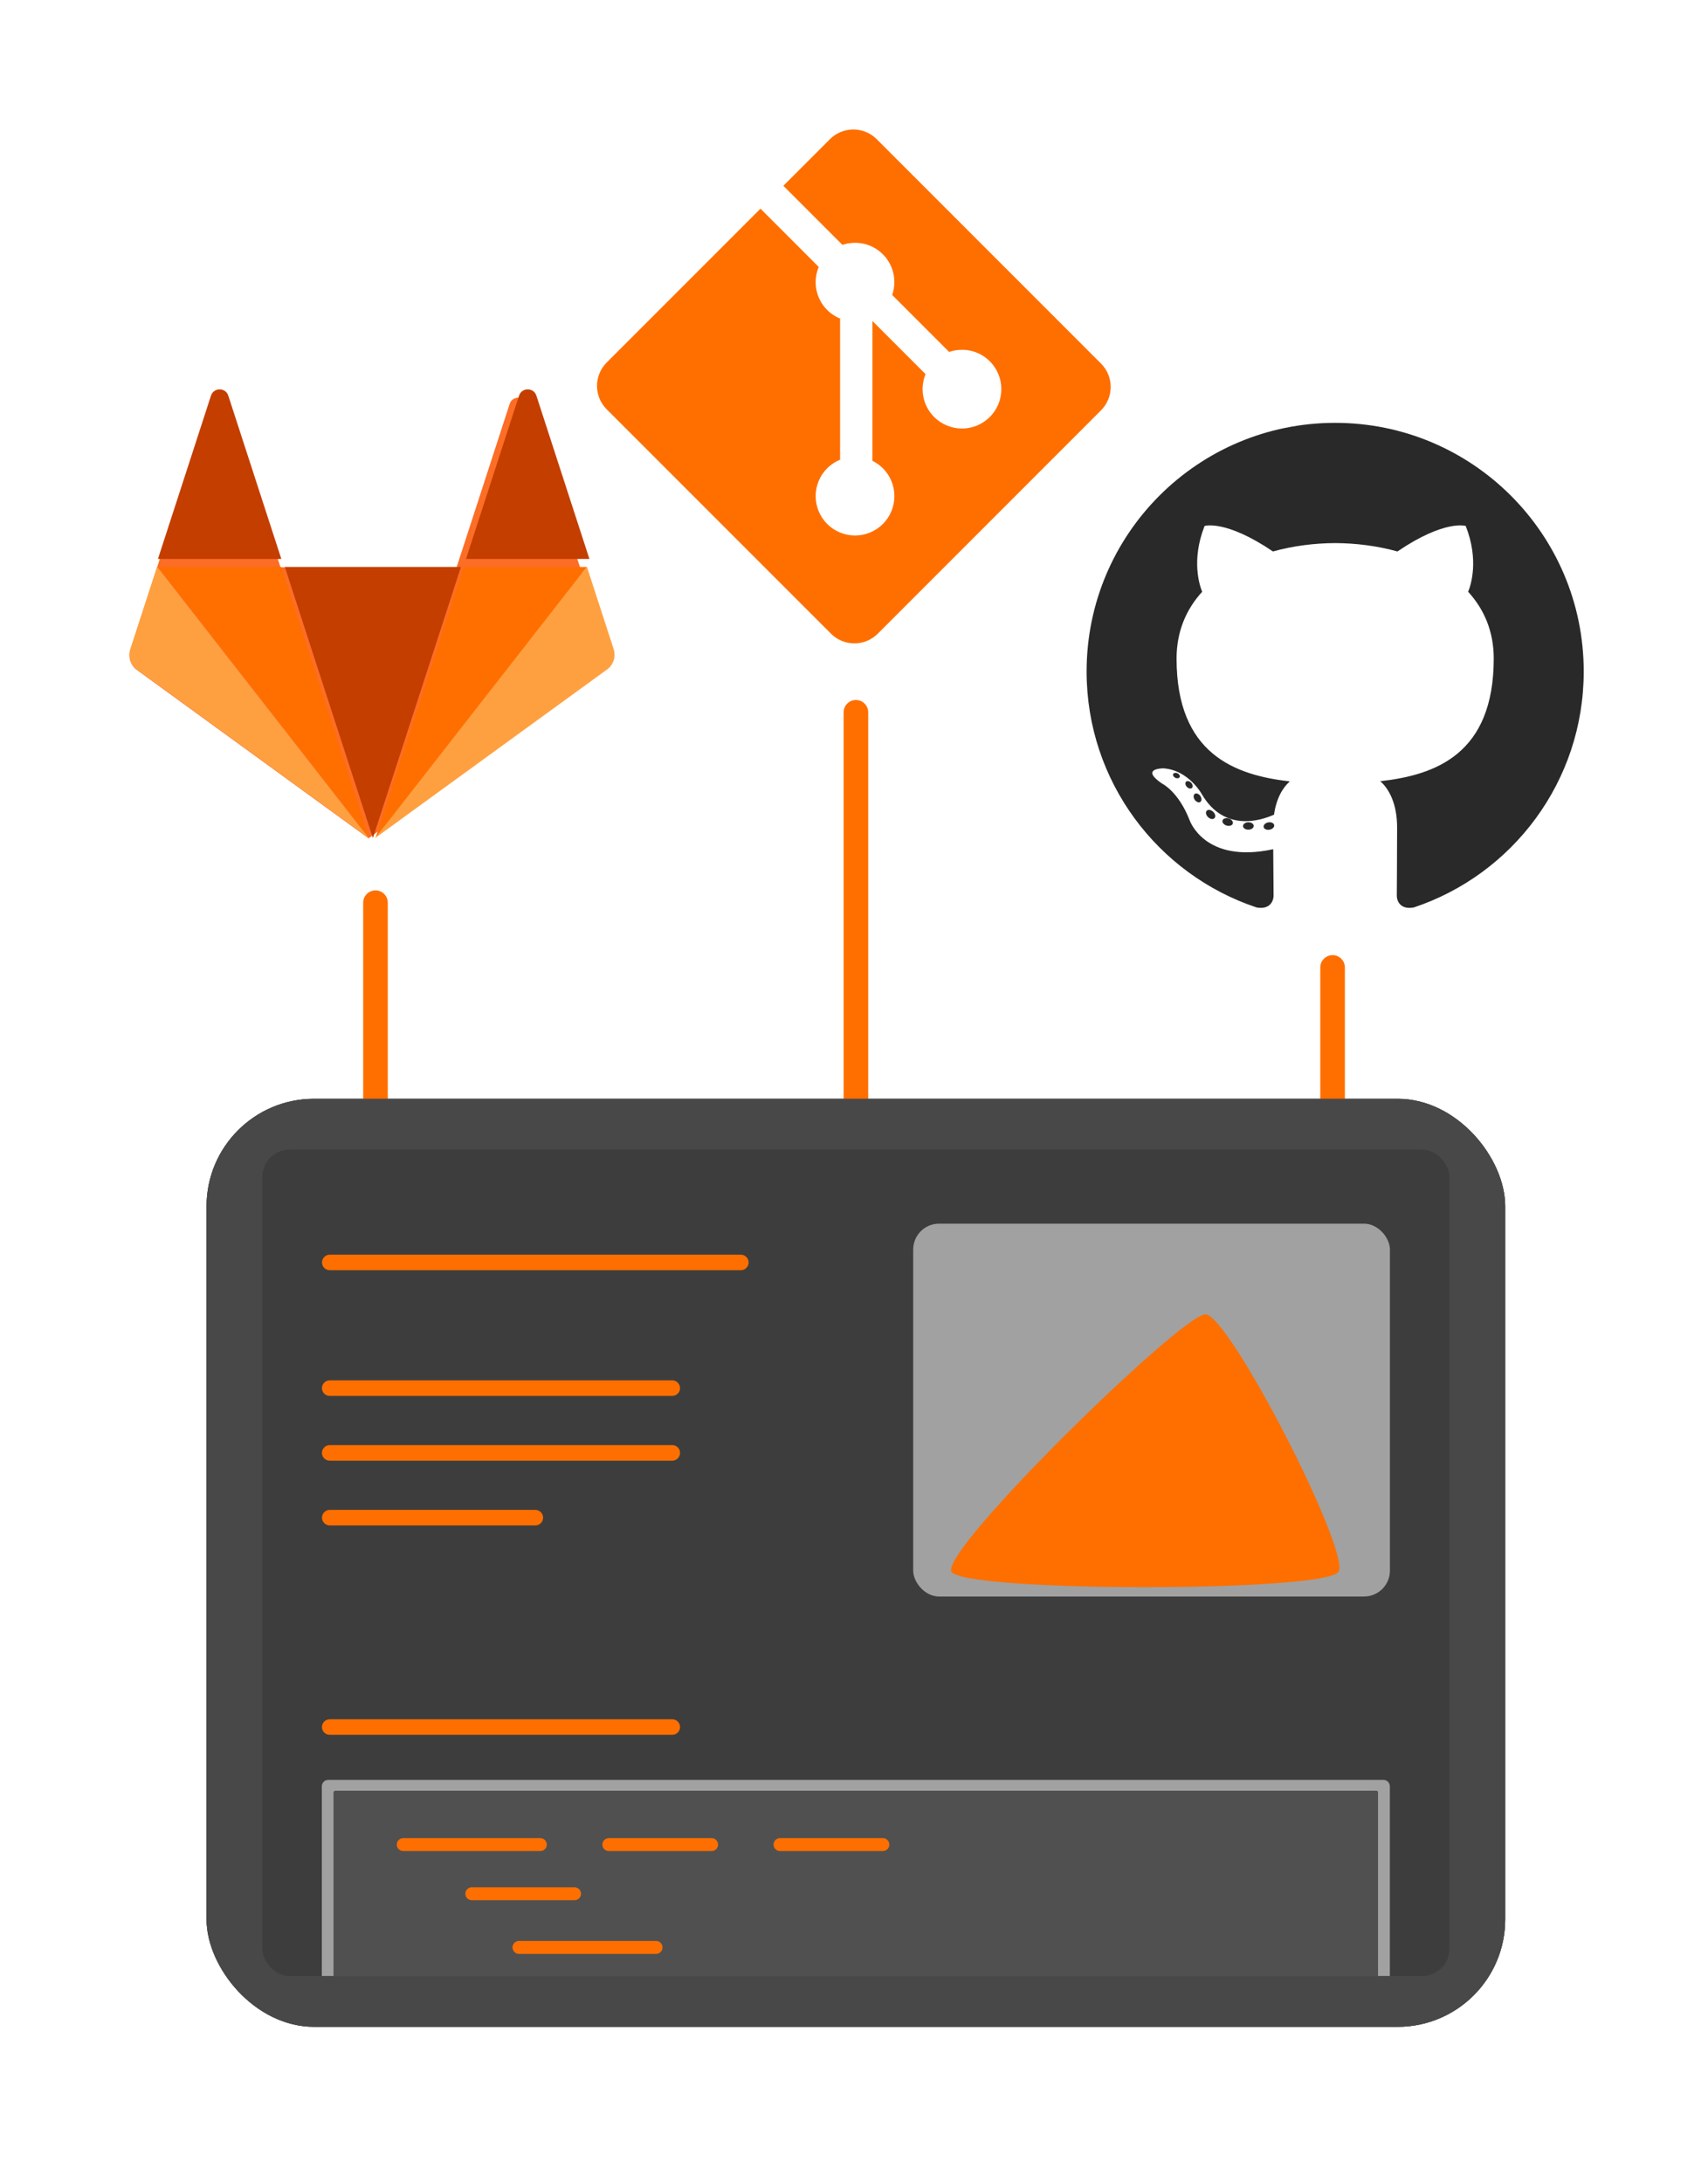
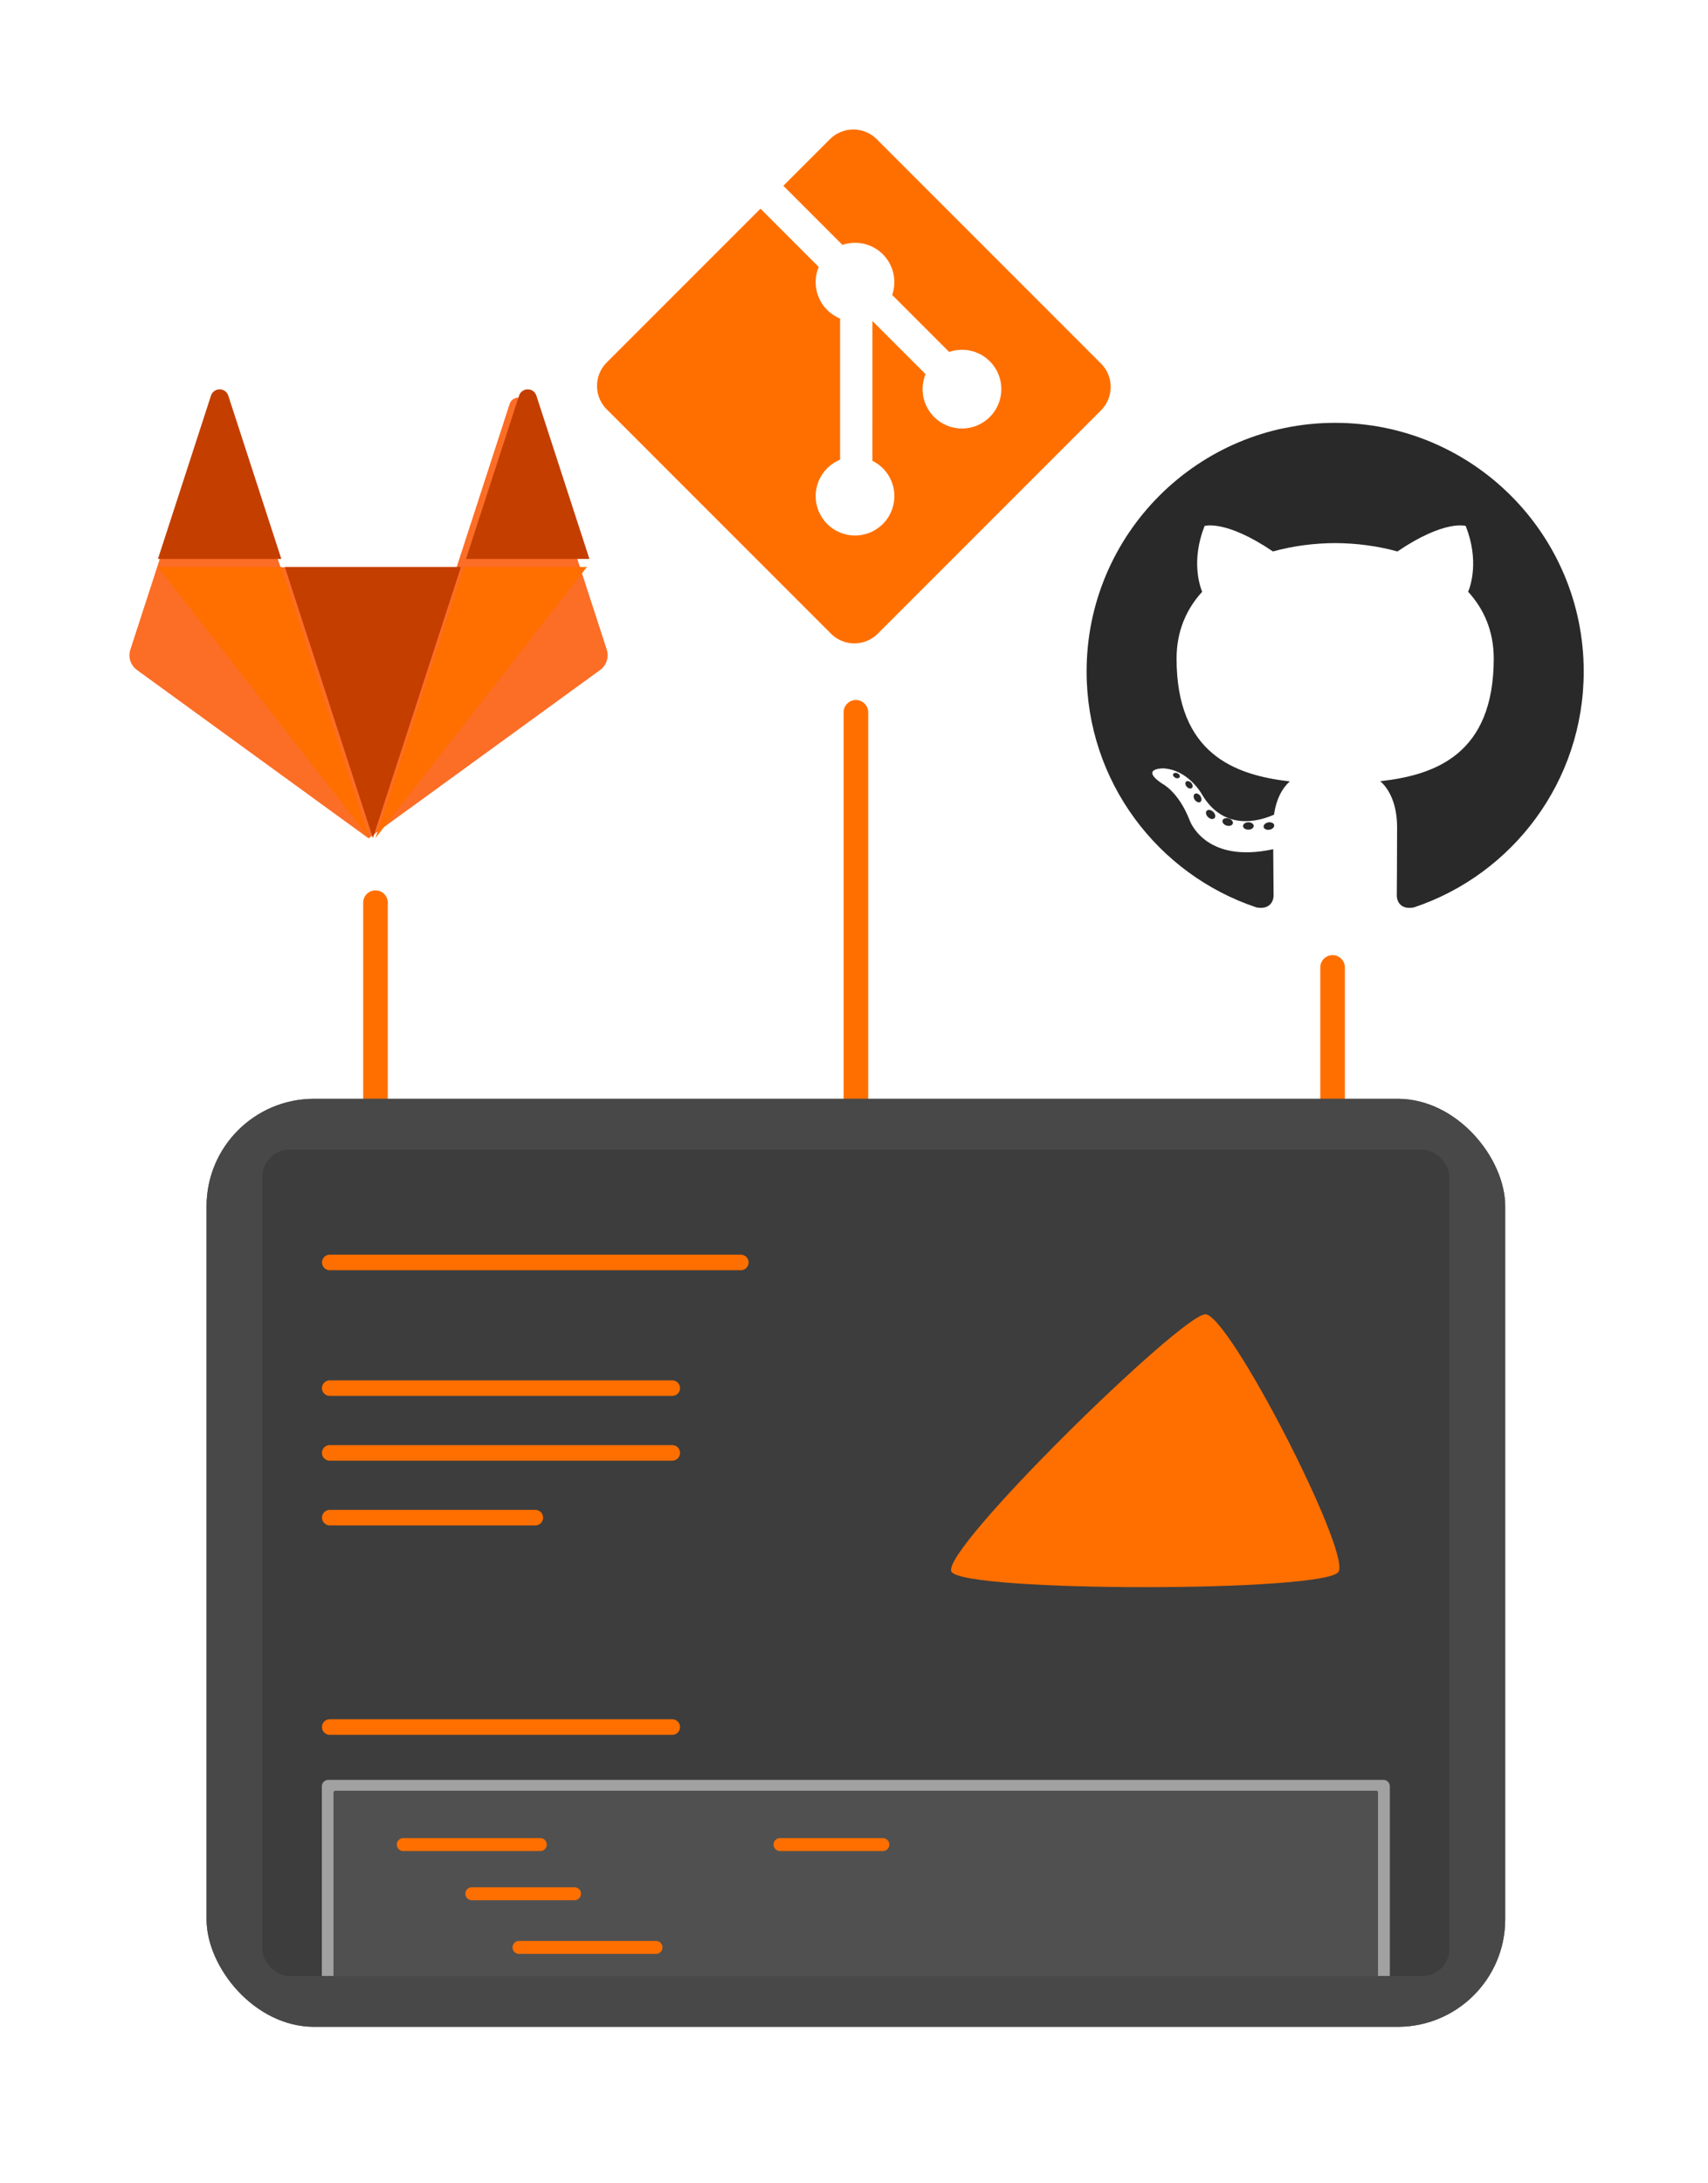
<svg xmlns="http://www.w3.org/2000/svg" xmlns:ns1="http://sodipodi.sourceforge.net/DTD/sodipodi-0.dtd" xmlns:ns2="http://www.inkscape.org/namespaces/inkscape" version="1.1" viewBox="0 0 26.387 33.713" id="svg112" ns1:docname="multi-repo.svg" ns2:version="0.92.2 (5c3e80d, 2017-08-06)">
  <ns1:namedview pagecolor="#ffffff" bordercolor="#666666" borderopacity="1" objecttolerance="10" gridtolerance="10" guidetolerance="10" ns2:pageopacity="0" ns2:pageshadow="2" ns2:window-width="3200" ns2:window-height="1658" id="namedview114" showgrid="false" ns2:zoom="5.8870568" ns2:cx="-41.91962" ns2:cy="77.814785" ns2:window-x="0" ns2:window-y="68" ns2:window-maximized="1" ns2:current-layer="g68" fit-margin-top="2" fit-margin-left="2" fit-margin-right="2" fit-margin-bottom="2" />
  <title id="title2">Aggregate multiple git repositories with Antora</title>
  <defs id="defs10">
    <filter id="b" x="-0.021" y="-0.029" width="1.041" height="1.058" style="color-interpolation-filters:sRGB">
      <feGaussianBlur stdDeviation="0.172" id="feGaussianBlur4" />
    </filter>
    <filter id="a" x="-0.01" y="-0.014" width="1.021" height="1.029" style="color-interpolation-filters:sRGB">
      <feGaussianBlur stdDeviation="0.086" id="feGaussianBlur7" />
    </filter>
  </defs>
-   <rect x="3.191" y="16.969" width="20.063" height="14.331" rx="1.66" ry="1.66" id="rect14" style="fill:#3d3d3d;filter:url(#a)" />
  <g transform="translate(-6.777,-265)" id="g68">
    <g transform="matrix(0.03,0,0,0.03,23.564,271.53)" id="g18" style="fill:#292929;fill-opacity:1;stroke-width:1.113">
-       <path d="M 128,0 C 57.316,0 0,57.307 0,128 c 0,56.554 36.676,104.53 87.535,121.46 6.397,1.185 8.746,-2.777 8.746,-6.158 0,-3.052 -0.119,-13.135 -0.174,-23.831 -35.61,7.743 -43.124,-15.102 -43.124,-15.102 -5.823,-14.795 -14.212,-18.729 -14.212,-18.729 -11.614,-7.944 0.875,-7.781 0.875,-7.781 12.854,0.903 19.622,13.191 19.622,13.191 11.416,19.569 29.944,13.911 37.249,10.641 1.149,-8.273 4.466,-13.92 8.127,-17.116 -28.431,-3.237 -58.318,-14.212 -58.318,-63.259 0,-13.975 5,-25.393 13.188,-34.357 -1.329,-3.224 -5.71,-16.243 1.24,-33.874 0,0 10.749,-3.44 35.209,13.121 10.21,-2.836 21.16,-4.258 32.038,-4.307 10.878,0.049 21.837,1.471 32.066,4.307 24.431,-16.561 35.165,-13.121 35.165,-13.121 6.967,17.631 2.584,30.65 1.255,33.874 8.207,8.964 13.174,20.382 13.174,34.357 0,49.163 -29.944,59.988 -58.447,63.157 4.591,3.972 8.682,11.762 8.682,23.704 0,17.127 -0.148,30.911 -0.148,35.127 0,3.406 2.304,7.398 8.792,6.141 50.831,-16.944 87.461,-64.908 87.461,-121.44 0,-70.694 -57.309,-128 -128,-128 z M 47.939,182.34 c -0.282,0.636 -1.282,0.827 -2.194,0.39 -0.928,-0.418 -1.45,-1.284 -1.149,-1.923 0.276,-0.655 1.278,-0.837 2.204,-0.398 0.931,0.418 1.46,1.293 1.138,1.931 z m 6.296,5.618 c -0.61,0.566 -1.804,0.303 -2.614,-0.591 -0.837,-0.892 -0.994,-2.086 -0.375,-2.66 0.63,-0.566 1.787,-0.301 2.626,0.591 0.837,0.903 1,2.088 0.362,2.66 z m 4.319,7.188 c -0.784,0.545 -2.067,0.034 -2.859,-1.104 -0.784,-1.138 -0.784,-2.503 0.017,-3.05 0.795,-0.547 2.058,-0.055 2.861,1.075 0.782,1.157 0.782,2.522 -0.019,3.08 z m 7.305,8.325 c -0.702,0.774 -2.196,0.566 -3.29,-0.49 -1.119,-1.032 -1.431,-2.497 -0.727,-3.271 0.71,-0.776 2.213,-0.557 3.315,0.49 1.111,1.03 1.45,2.505 0.702,3.271 z m 9.441,2.81 c -0.309,1.003 -1.749,1.458 -3.199,1.032 -1.448,-0.439 -2.395,-1.613 -2.103,-2.626 0.301,-1.009 1.747,-1.484 3.207,-1.028 1.446,0.437 2.395,1.602 2.094,2.622 z m 10.744,1.192 c 0.036,1.056 -1.193,1.931 -2.715,1.95 -1.53,0.034 -2.768,-0.82 -2.785,-1.859 0,-1.066 1.202,-1.933 2.732,-1.959 1.522,-0.03 2.768,0.818 2.768,1.867 z M 96.6,207.069 c 0.182,1.03 -0.875,2.088 -2.387,2.37 -1.486,0.271 -2.861,-0.365 -3.05,-1.386 -0.184,-1.056 0.892,-2.113 2.376,-2.387 1.513,-0.263 2.868,0.356 3.061,1.403 z" id="path16" style="fill:#292929;fill-opacity:1;stroke-width:1.113" ns2:connector-curvature="0" />
+       <path d="M 128,0 C 57.316,0 0,57.307 0,128 c 0,56.554 36.676,104.53 87.535,121.46 6.397,1.185 8.746,-2.777 8.746,-6.158 0,-3.052 -0.119,-13.135 -0.174,-23.831 -35.61,7.743 -43.124,-15.102 -43.124,-15.102 -5.823,-14.795 -14.212,-18.729 -14.212,-18.729 -11.614,-7.944 0.875,-7.781 0.875,-7.781 12.854,0.903 19.622,13.191 19.622,13.191 11.416,19.569 29.944,13.911 37.249,10.641 1.149,-8.273 4.466,-13.92 8.127,-17.116 -28.431,-3.237 -58.318,-14.212 -58.318,-63.259 0,-13.975 5,-25.393 13.188,-34.357 -1.329,-3.224 -5.71,-16.243 1.24,-33.874 0,0 10.749,-3.44 35.209,13.121 10.21,-2.836 21.16,-4.258 32.038,-4.307 10.878,0.049 21.837,1.471 32.066,4.307 24.431,-16.561 35.165,-13.121 35.165,-13.121 6.967,17.631 2.584,30.65 1.255,33.874 8.207,8.964 13.174,20.382 13.174,34.357 0,49.163 -29.944,59.988 -58.447,63.157 4.591,3.972 8.682,11.762 8.682,23.704 0,17.127 -0.148,30.911 -0.148,35.127 0,3.406 2.304,7.398 8.792,6.141 50.831,-16.944 87.461,-64.908 87.461,-121.44 0,-70.694 -57.309,-128 -128,-128 z M 47.939,182.34 c -0.282,0.636 -1.282,0.827 -2.194,0.39 -0.928,-0.418 -1.45,-1.284 -1.149,-1.923 0.276,-0.655 1.278,-0.837 2.204,-0.398 0.931,0.418 1.46,1.293 1.138,1.931 z m 6.296,5.618 c -0.61,0.566 -1.804,0.303 -2.614,-0.591 -0.837,-0.892 -0.994,-2.086 -0.375,-2.66 0.63,-0.566 1.787,-0.301 2.626,0.591 0.837,0.903 1,2.088 0.362,2.66 z m 4.319,7.188 c -0.784,0.545 -2.067,0.034 -2.859,-1.104 -0.784,-1.138 -0.784,-2.503 0.017,-3.05 0.795,-0.547 2.058,-0.055 2.861,1.075 0.782,1.157 0.782,2.522 -0.019,3.08 m 7.305,8.325 c -0.702,0.774 -2.196,0.566 -3.29,-0.49 -1.119,-1.032 -1.431,-2.497 -0.727,-3.271 0.71,-0.776 2.213,-0.557 3.315,0.49 1.111,1.03 1.45,2.505 0.702,3.271 z m 9.441,2.81 c -0.309,1.003 -1.749,1.458 -3.199,1.032 -1.448,-0.439 -2.395,-1.613 -2.103,-2.626 0.301,-1.009 1.747,-1.484 3.207,-1.028 1.446,0.437 2.395,1.602 2.094,2.622 z m 10.744,1.192 c 0.036,1.056 -1.193,1.931 -2.715,1.95 -1.53,0.034 -2.768,-0.82 -2.785,-1.859 0,-1.066 1.202,-1.933 2.732,-1.959 1.522,-0.03 2.768,0.818 2.768,1.867 z M 96.6,207.069 c 0.182,1.03 -0.875,2.088 -2.387,2.37 -1.486,0.271 -2.861,-0.365 -3.05,-1.386 -0.184,-1.056 0.892,-2.113 2.376,-2.387 1.513,-0.263 2.868,0.356 3.061,1.403 z" id="path16" style="fill:#292929;fill-opacity:1;stroke-width:1.113" ns2:connector-curvature="0" />
    </g>
    <g transform="matrix(0.031,0,0,0.031,16,267)" id="g22" style="fill:#ff6f00;stroke-width:0.902">
      <path d="M 251.17,116.59 139.4,4.82 c -6.432,-6.438 -16.873,-6.438 -23.314,0 l -23.21,23.21 29.443,29.443 c 6.842,-2.312 14.688,-0.761 20.142,4.694 5.48,5.489 7.019,13.401 4.652,20.266 l 28.375,28.375 c 6.865,-2.365 14.786,-0.834 20.269,4.657 7.663,7.66 7.663,20.075 0,27.74 -7.665,7.665 -20.081,7.665 -27.749,0 -5.764,-5.769 -7.188,-14.235 -4.269,-21.336 l -26.462,-26.462 -0.003,69.638 c 1.868,0.927 3.632,2.16 5.188,3.711 7.663,7.66 7.663,20.075 0,27.746 -7.665,7.663 -20.086,7.663 -27.74,0 -7.663,-7.671 -7.663,-20.086 0,-27.746 1.893,-1.89 4.084,-3.32 6.421,-4.281 v -70.286 c -2.337,-0.955 -4.525,-2.376 -6.421,-4.281 -5.806,-5.798 -7.202,-14.317 -4.227,-21.446 l -29.021,-29.027 -76.64,76.634 c -6.441,6.444 -6.441,16.884 0,23.322 l 111.77,111.77 c 6.435,6.438 16.873,6.438 23.316,0 l 111.25,-111.25 c 6.438,-6.441 6.438,-16.887 0,-23.325" id="path20" ns2:connector-curvature="0" style="fill:#ff6f00;stroke-width:0.902" />
    </g>
    <g transform="translate(0,-1.058)" id="g58" style="fill-rule:evenodd">
      <g transform="matrix(0.015,0,0,-0.015,8.771,279.01)" id="g26" style="fill:#fc6d26">
        <path d="m 492,194.67 -27.559,84.815 -54.617,168.1 c -2.809,8.648 -15.045,8.648 -17.856,0 l -54.619,-168.1 h -181.37 l -54.62,168.1 c -2.809,8.648 -15.045,8.648 -17.856,0 L 28.886,279.485 1.329,194.67 c -2.515,-7.736 0.24,-16.211 6.82,-20.992 l 238.51,-173.29 238.51,173.29 c 6.58,4.781 9.333,13.256 6.82,20.992" id="path24" ns2:connector-curvature="0" style="stroke-width:1.074" />
      </g>
      <g id="g56">
        <g transform="matrix(0.015,0,0,-0.015,11.173,279)" id="g30" style="fill:#c43e00">
          <path d="m 91,0 90.684,279.1 H 0.314 Z" id="path28" ns2:connector-curvature="0" style="fill:#c43e00;stroke-width:1.074" />
        </g>
        <g transform="matrix(0.015,0,0,-0.015,9.203,279)" id="g34" style="fill:#ff6f00">
          <path d="M 218.67,0 127.986,279.09 H 0.896 Z" id="path32" ns2:connector-curvature="0" style="fill:#ff6f00;stroke-width:1.074" />
        </g>
        <g transform="matrix(0.015,0,0,-0.015,8.764,279.01)" id="g38" style="fill:#ffa040">
-           <path d="M 29.333,280 1.774,195.185 c -2.513,-7.736 0.24,-16.211 6.821,-20.991 l 238.51,-173.29 z" id="path36" ns2:connector-curvature="0" style="fill:#ffa040;stroke-width:1.074" />
-         </g>
+           </g>
        <g transform="matrix(0.015,0,0,-0.015,9.217,274.69)" id="g42" style="fill:#c43e00">
          <path d="M 0,0 H 127.09 L 72.471,168.1 c -2.811,8.649 -15.047,8.649 -17.856,0 z" id="path40" ns2:connector-curvature="0" style="fill:#c43e00;stroke-width:1.074" />
        </g>
        <g transform="matrix(0.015,0,0,-0.015,12.578,279)" id="g46" style="fill:#ff6f00">
          <path d="m 0,0 90.684,279.09 h 127.09 z" id="path44" ns2:connector-curvature="0" style="fill:#ff6f00;stroke-width:1.074" />
        </g>
        <g transform="matrix(0.015,0,0,-0.015,12.564,279.01)" id="g50" style="fill:#ffa040">
-           <path d="m 218.67,280 27.559,-84.815 c 2.513,-7.736 -0.24,-16.211 -6.821,-20.991 L 0.898,0.904 Z" id="path48" ns2:connector-curvature="0" style="fill:#ffa040;stroke-width:1.074" />
-         </g>
+           </g>
        <g transform="matrix(0.015,0,0,-0.015,13.963,274.69)" id="g54" style="fill:#c43e00">
          <path d="M 128,0 H 0.91 l 54.619,168.1 c 2.811,8.649 15.047,8.649 17.856,0 z" id="path52" ns2:connector-curvature="0" style="fill:#c43e00;stroke-width:1.074" />
        </g>
      </g>
    </g>
    <g id="g66" style="fill:none;stroke:#ff6f00;stroke-width:0.38;stroke-linecap:round;stroke-linejoin:round">
      <path d="m 27.364,279.94 v 3.1" id="path60" ns2:connector-curvature="0" />
      <path d="m 20,276 v 8.1" id="path62" ns2:connector-curvature="0" />
      <path d="m 12.578,278.94 v 4.1" id="path64" ns2:connector-curvature="0" />
    </g>
  </g>
  <g id="g76" transform="translate(-6.777,2)">
    <rect x="9.968" y="14.969" width="20.063" height="14.331" rx="1.66" ry="1.66" id="rect70" style="fill:#505050" />
    <rect x="9.968" y="14.969" width="20.063" height="14.331" rx="1.66" ry="1.66" id="rect72" style="fill:#484848;fill-opacity:0.953;filter:url(#b)" />
    <rect x="10.83" y="15.754" width="18.339" height="12.762" rx="0.42" ry="0.42" id="rect74" style="fill:#3d3d3d" />
  </g>
  <path d="M 11.445,19.496 H 5.095" id="path78" ns2:connector-curvature="0" style="fill:none;stroke:#ff6f00;stroke-width:0.24;stroke-linecap:round;stroke-linejoin:round" />
-   <rect x="14.108" y="18.897" width="7.365" height="5.758" rx="0.4" ry="0.4" id="rect80" style="fill:#a1a1a1" />
  <path d="m 18.622,20.297 c 0.367,0 2.242,3.657 2.058,3.975 -0.184,0.318 -5.797,0.318 -5.981,0 -0.184,-0.318 3.555,-3.975 3.922,-3.975 z" id="path82" ns2:connector-curvature="0" style="fill:#ff6f00" />
  <g id="g90" style="fill:none;stroke:#ff6f00;stroke-width:0.24;stroke-linecap:round;stroke-linejoin:round" transform="translate(-6.777,2)">
    <path d="M 17.163,19.437 H 11.871" id="path84" ns2:connector-curvature="0" />
    <path d="M 17.163,20.437 H 11.871" id="path86" ns2:connector-curvature="0" />
    <path d="M 15.047,21.437 H 11.872" id="path88" ns2:connector-curvature="0" />
  </g>
  <path d="m 5.07,27.487 c -0.054,0 -0.098,0.045 -0.098,0.1 v 2.928 h 0.183 v -2.833 c 0,-0.014 0.011,-0.025 0.025,-0.025 H 21.264 c 0.013,0 0.025,0.011 0.025,0.025 v 2.833 h 0.183 v -2.928 c 0,-0.055 -0.044,-0.1 -0.098,-0.1 z" id="path92" ns2:connector-curvature="0" style="fill:#a1a1a1;stroke-width:0.265" />
  <path d="m 5.181,27.656 c -0.013,0 -0.025,0.011 -0.025,0.025 v 2.839 H 21.289 v -2.839 c 0,-0.014 -0.011,-0.025 -0.025,-0.025 z" id="path94" ns2:connector-curvature="0" style="fill:#505050" />
  <g id="g110" style="fill:none;stroke:#ff6f00;stroke-linecap:round;stroke-linejoin:round" transform="translate(-6.777,2)">
    <g id="g104" style="stroke-width:0.2">
      <path d="M 15.124,26.486 H 13.007" id="path96" ns2:connector-curvature="0" />
-       <path d="M 17.77,26.486 H 16.183" id="path98" ns2:connector-curvature="0" />
      <path d="M 16.912,28.074 H 14.795" id="path100" ns2:connector-curvature="0" />
      <path d="M 15.653,27.245 H 14.066" id="path102" ns2:connector-curvature="0" />
    </g>
    <path d="M 17.163,24.671 H 11.871" id="path106" ns2:connector-curvature="0" style="stroke-width:0.24" />
    <path d="M 20.416,26.486 H 18.828" id="path108" ns2:connector-curvature="0" style="stroke-width:0.2" />
  </g>
</svg>